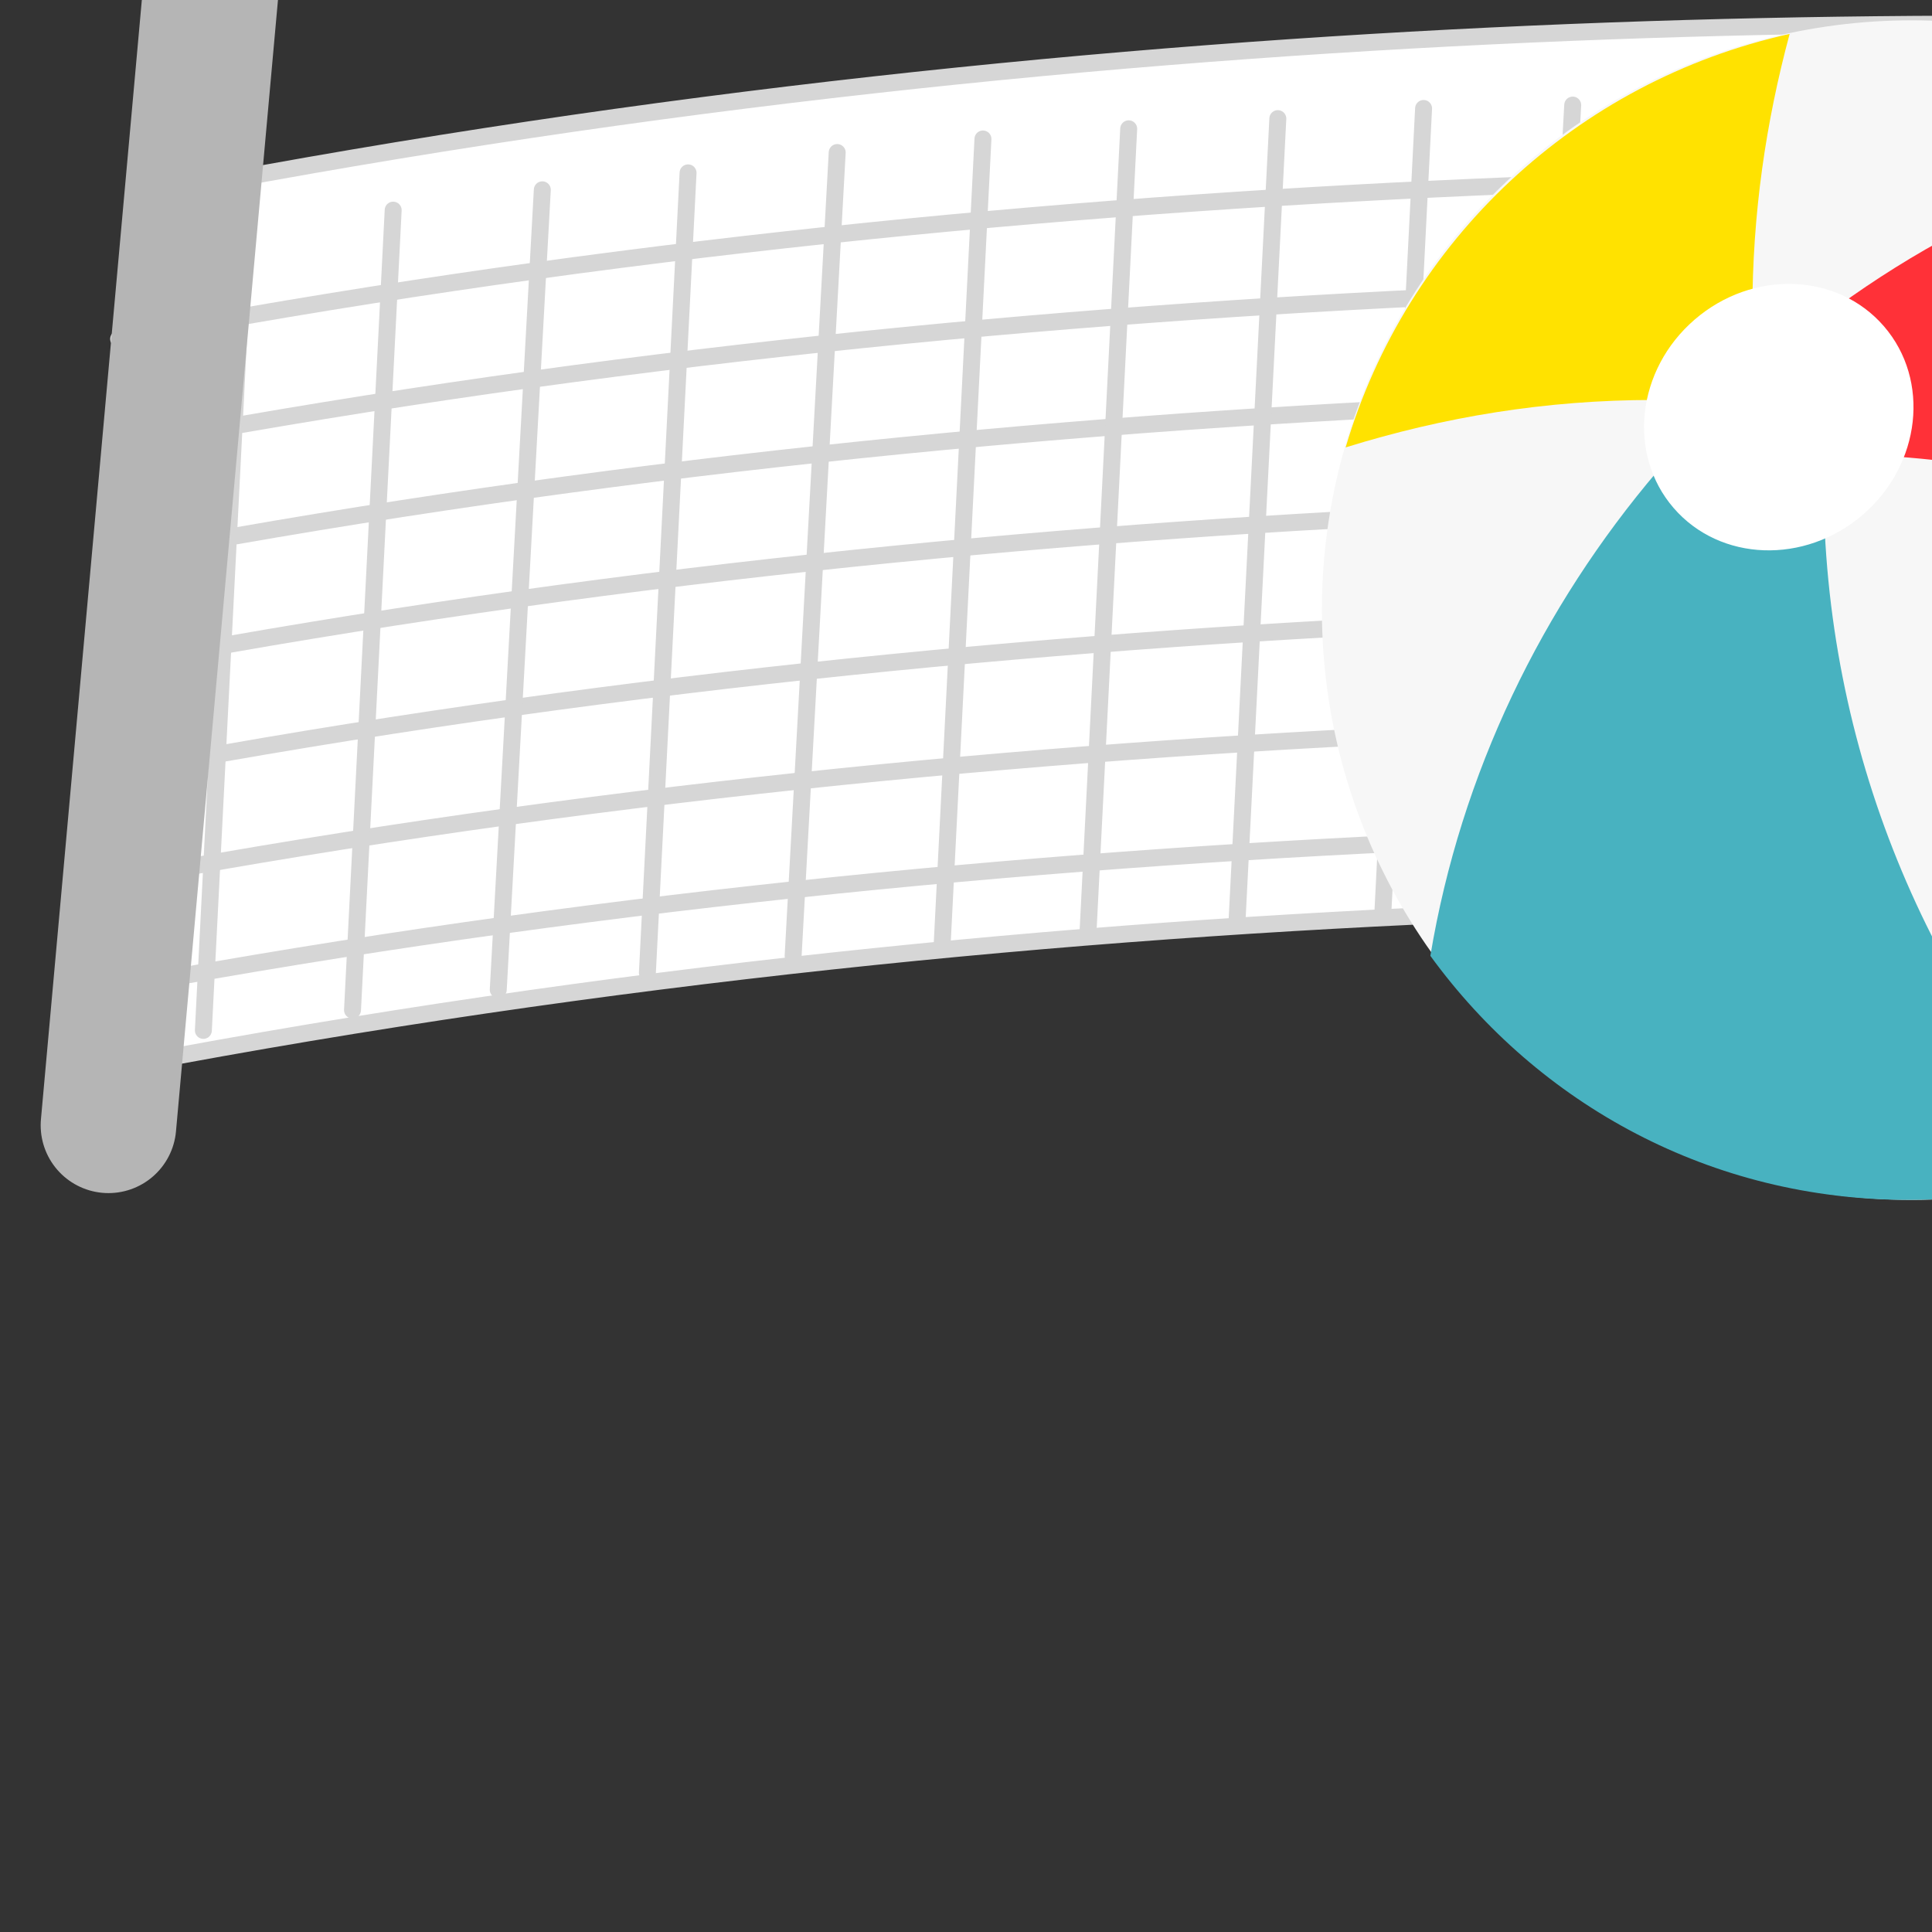
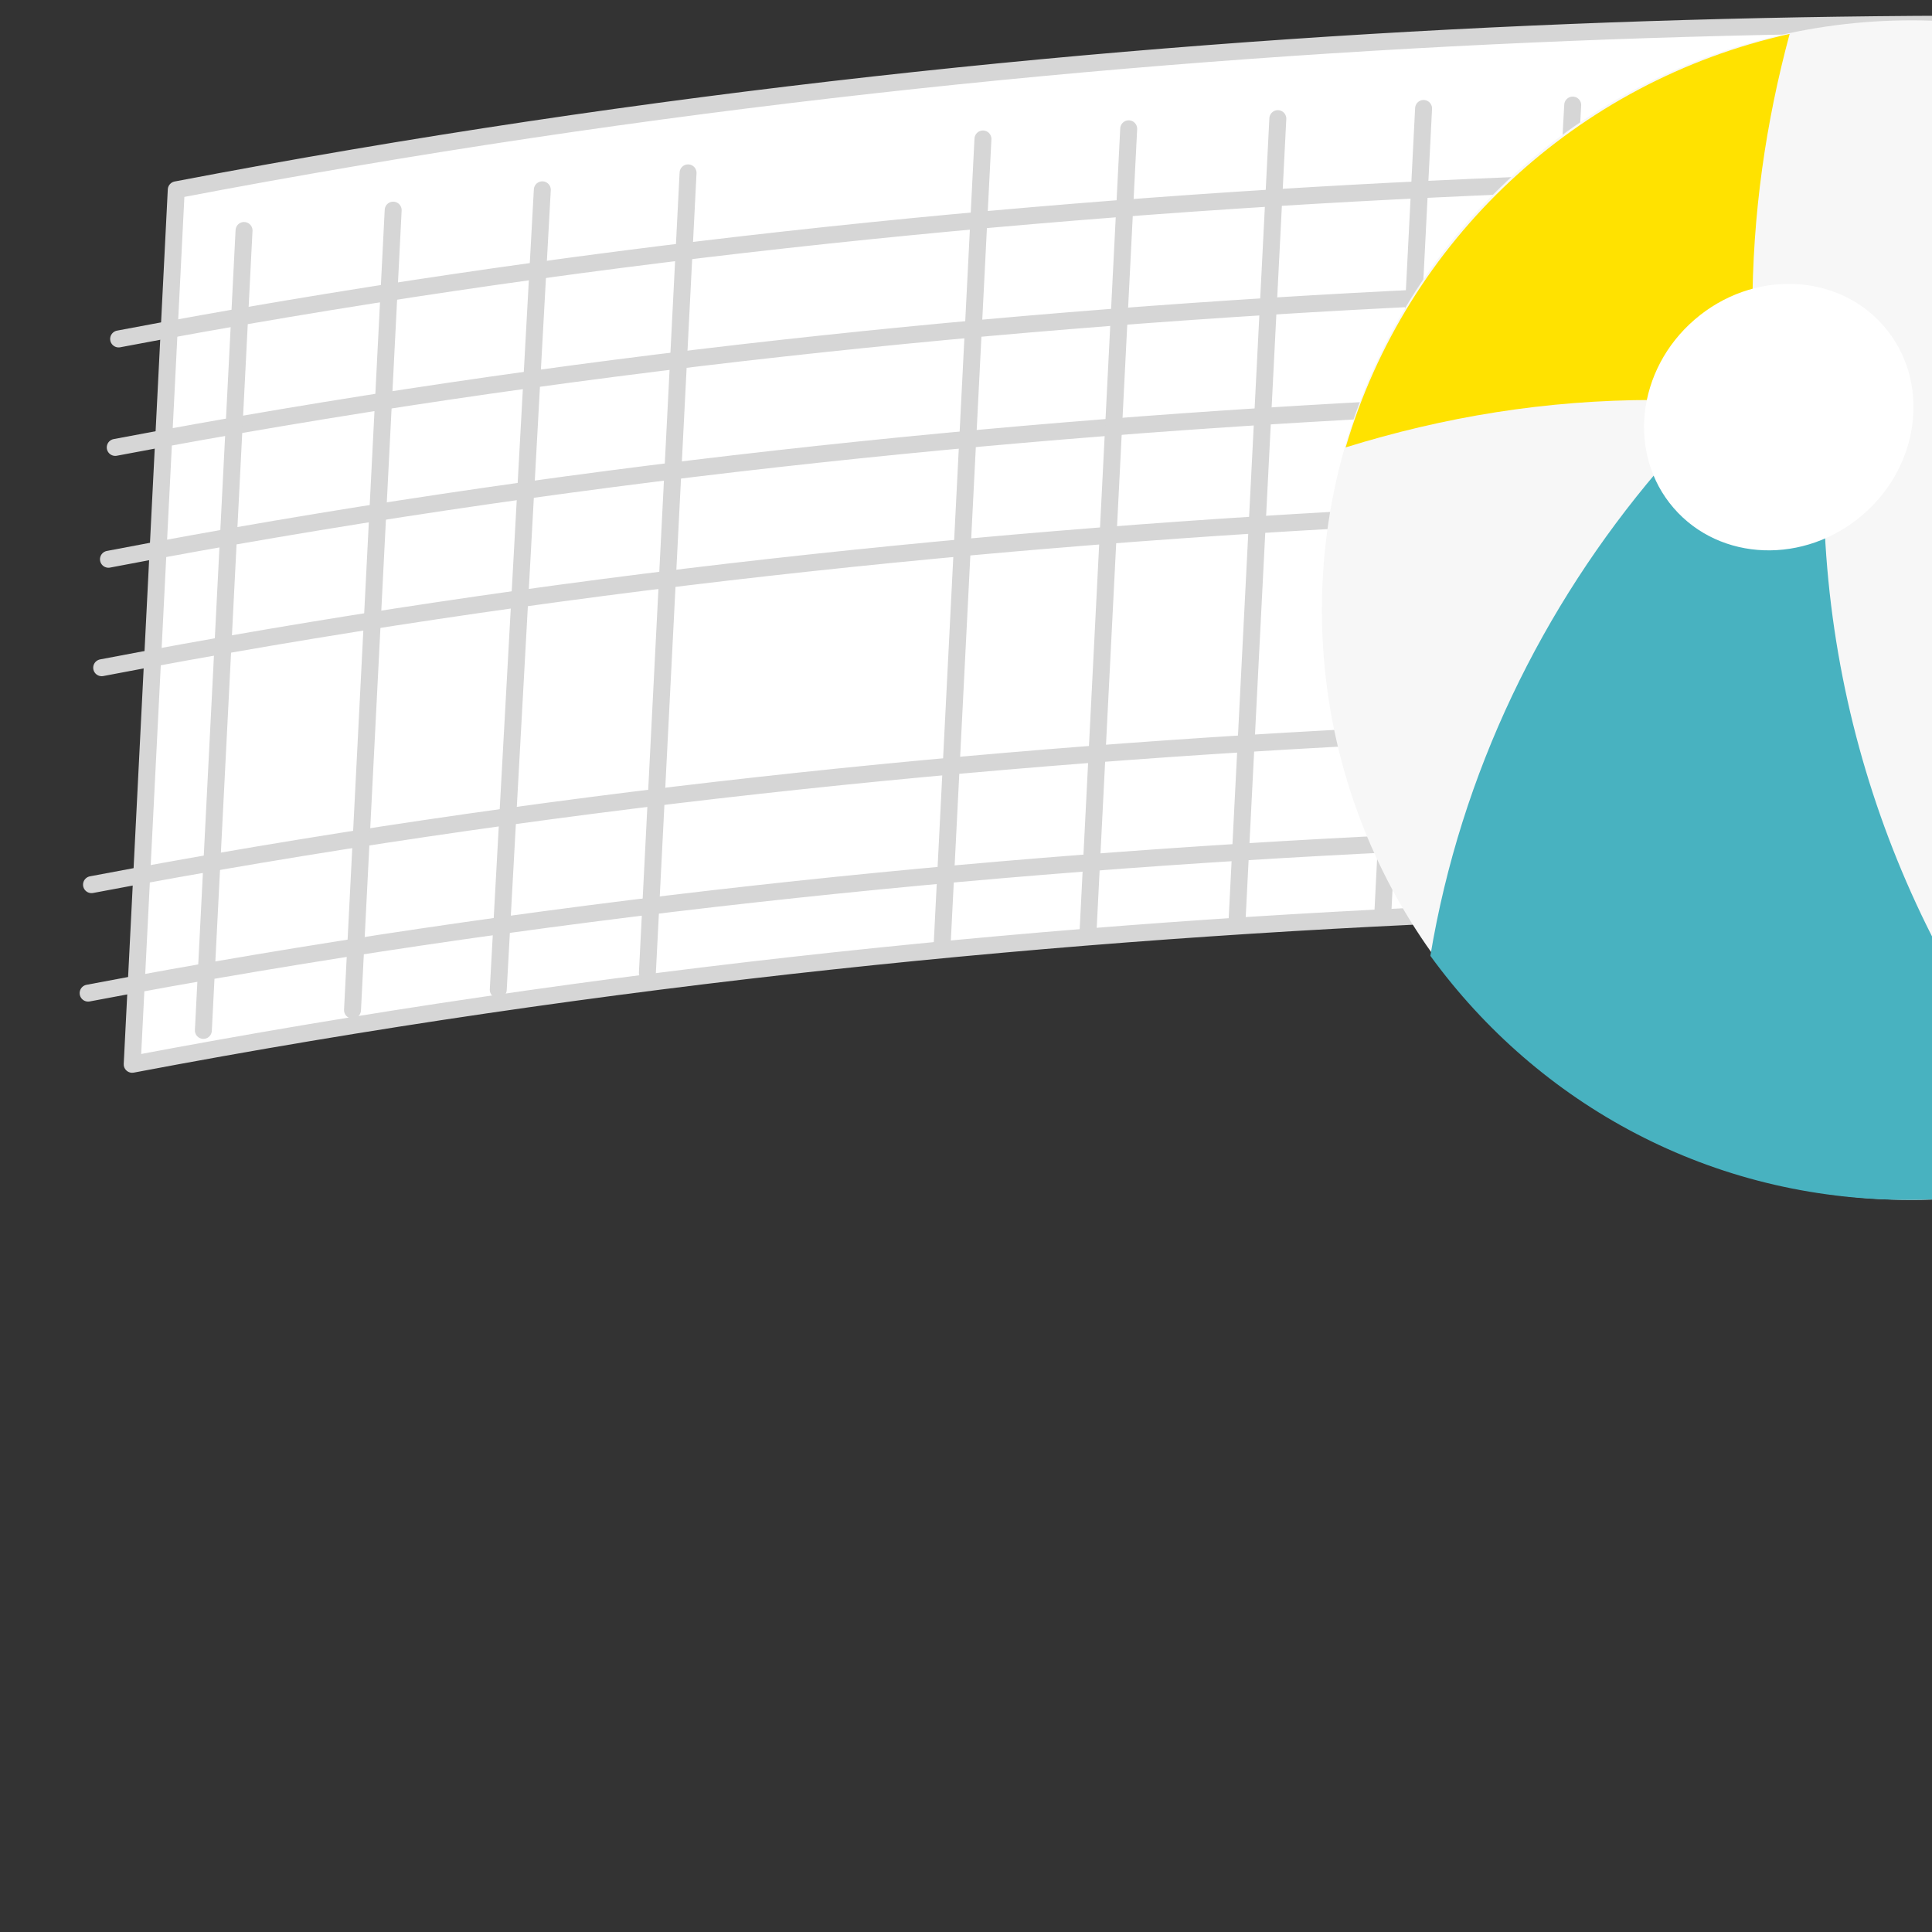
<svg xmlns="http://www.w3.org/2000/svg" version="1.1" viewBox="0 0 57 57">
  <rect x="0" y="0" width="57" height="57" fill="#333333" stroke="none" />
  <defs>
    <style>
      .cls-1 {
        fill: #ffe200;
      }

      .cls-1, .cls-2, .cls-3, .cls-4, .cls-5 {
        stroke-width: 0px;
      }

      .cls-6 {
        stroke: #db2835;
        stroke-miterlimit: 10;
        stroke-width: .3px;
      }

      .cls-6, .cls-7, .cls-8 {
        fill: none;
      }

      .cls-7, .cls-8, .cls-9 {
        stroke-linecap: round;
        stroke-linejoin: round;
      }

      .cls-7, .cls-9 {
        stroke: #d6d6d6;
        stroke-width: .5px;
      }

      .cls-2 {
        fill: #ff3138;
      }

      .cls-8 {
        stroke: #b5b5b5;
        stroke-width: 4px;
      }

      .cls-9, .cls-4 {
        fill: #fff;
      }

      .cls-3 {
        fill: #48b2c0;
      }

      .cls-5 {
        fill: #f7f7f7;
      }
    </style>
  </defs>
  <g id="Vrstva_1" data-name="Vrstva 1">
    <g>
      <path class="cls-9" d="M110.1,31.4s-50.3-10.6-106.2,0l1.3-25.8c56-10.7,104.4-.5,104.4-.5l.5,26.2Z" />
      <path class="cls-7" d="M108.5,28s-53.2-8.7-105.9,1.3" />
      <path class="cls-7" d="M108.6,24.8s-53.2-8.7-105.9,1.3" />
-       <path class="cls-7" d="M108.8,21.5S55.6,12.8,2.9,22.9" />
      <path class="cls-7" d="M109,18.3S55.7,9.6,3,19.7" />
      <path class="cls-7" d="M109.1,15.1S55.9,6.4,3.2,16.5" />
      <path class="cls-7" d="M109.3,11.9S56.1,3.2,3.4,13.2" />
      <path class="cls-7" d="M109.5,8.7S56.2,0,3.5,10" />
      <line class="cls-7" x1="53.8" y1="26.5" x2="55" y2="2.8" />
      <line class="cls-7" x1="49.5" y1="26.6" x2="50.7" y2="2.9" />
      <line class="cls-7" x1="45.1" y1="26.7" x2="46.4" y2="3.1" />
      <line class="cls-7" x1="40.8" y1="26.9" x2="42" y2="3.2" />
      <line class="cls-7" x1="36.5" y1="27.1" x2="37.7" y2="3.5" />
      <line class="cls-7" x1="32.1" y1="27.5" x2="33.3" y2="3.8" />
      <line class="cls-7" x1="27.8" y1="27.8" x2="29" y2="4.1" />
-       <line class="cls-7" x1="23.4" y1="28.2" x2="24.7" y2="4.5" />
      <line class="cls-7" x1="19.1" y1="28.7" x2="20.3" y2="5.1" />
      <line class="cls-7" x1="14.7" y1="29.2" x2="16" y2="5.6" />
      <line class="cls-7" x1="10.4" y1="29.8" x2="11.6" y2="6.2" />
      <line class="cls-7" x1="6" y1="30.4" x2="7.2" y2="6.8" />
    </g>
    <g>
      <circle class="cls-5" cx="56.4" cy="18" r="17.4" />
      <path class="cls-1" d="M51.6,9.2c0,.9,0,1.8.1,2.7-1,0-2-.1-2.9-.1-3.2,0-6.2.5-9.1,1.4,1.8-6.1,6.8-10.8,13.1-12.2-.7,2.6-1.1,5.3-1.1,8.2Z" />
-       <path class="cls-2" d="M73.7,18c0,1,0,2-.2,2.9-5.2-4.6-12.1-7.5-19.6-7.5s-3.3.1-4.9.4c.6-.7,1.2-1.4,1.9-2,.3,0,.6,0,.9,0,0-.3,0-.6,0-.8,4.1-3.7,9.2-6.2,14.8-7.2,4.4,3.2,7.3,8.3,7.3,14.1Z" />
-       <path class="cls-6" d="M51.7,11.9c-.3,0-.6,0-.9,0,.3-.3.5-.5.8-.8,0,.3,0,.6,0,.8Z" />
      <path class="cls-3" d="M61.9,34.5c-1.7.6-3.6.9-5.6.9-5.8,0-10.9-2.8-14.1-7.2.9-5.4,3.3-10.3,6.7-14.3,1.6-.3,3.2-.4,4.9-.4,0,.2,0,.4,0,.7,0,7.9,3.1,15.1,8.1,20.4Z" />
      <ellipse class="cls-4" cx="52.5" cy="12.3" rx="4.1" ry="3.8" transform="translate(4.7 37.3) rotate(-40.8)" />
    </g>
  </g>
  <g id="Layer_2" data-name="Layer 2">
-     <line class="cls-8" x1="3.2" y1="33.2" x2="6.4" y2="-2.3" />
-   </g>
+     </g>
</svg>